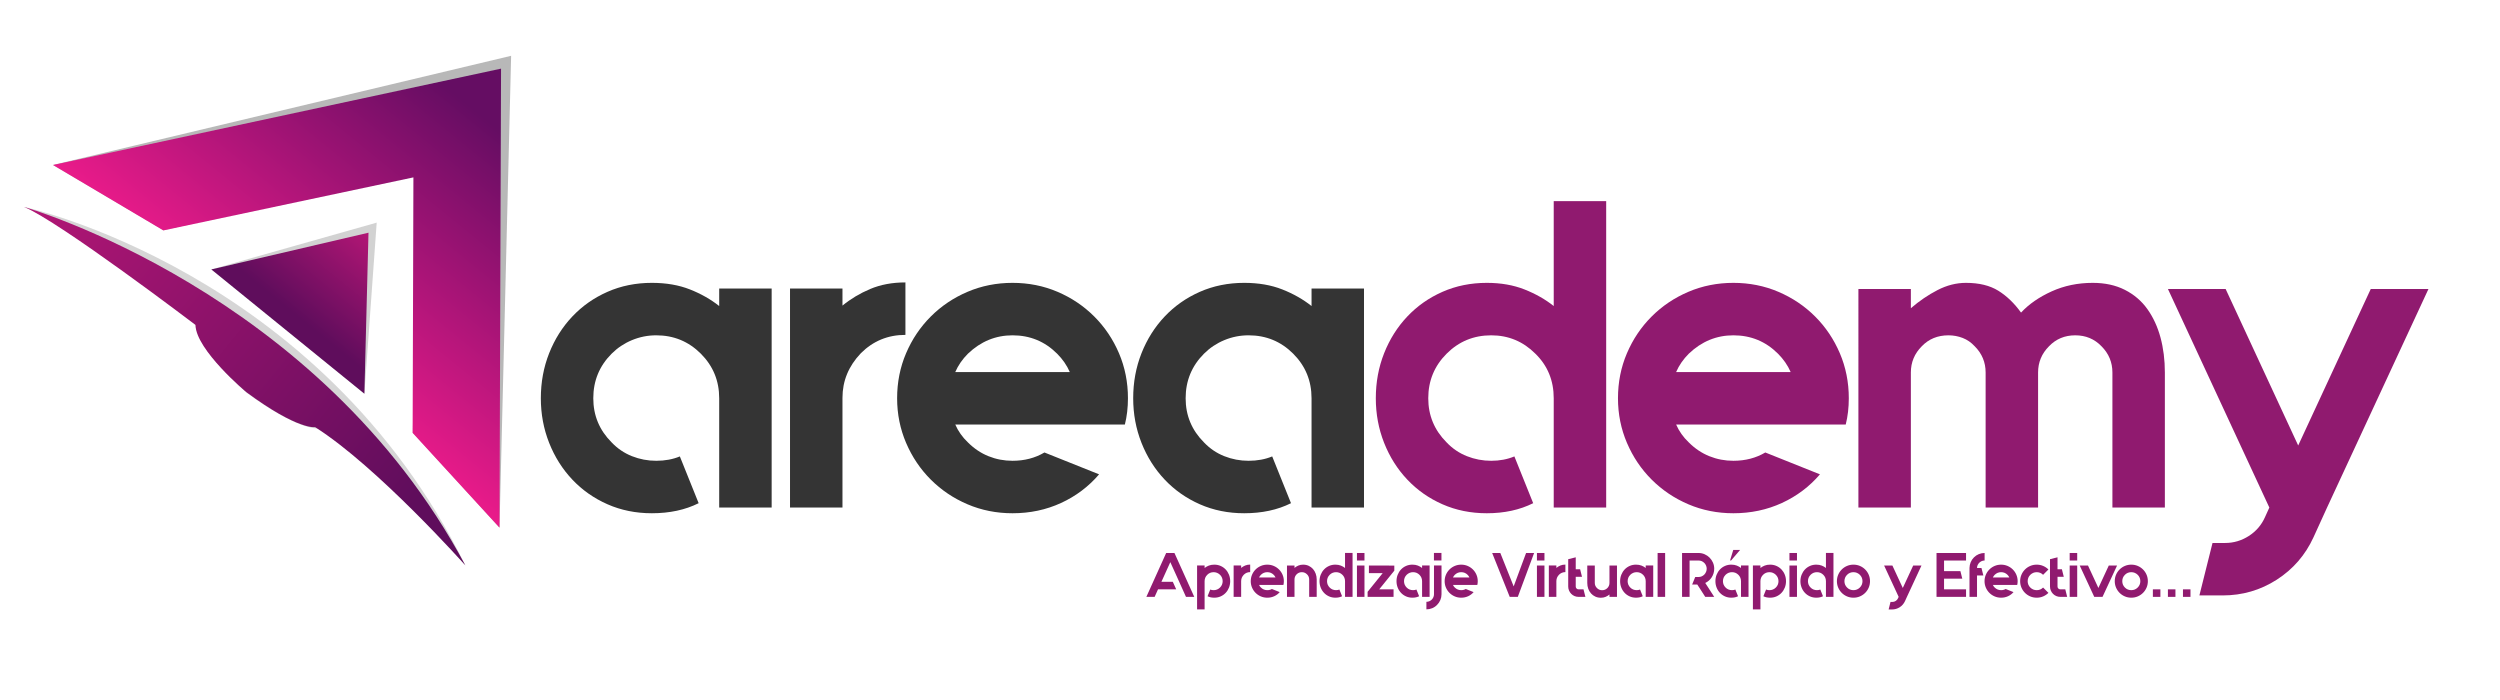
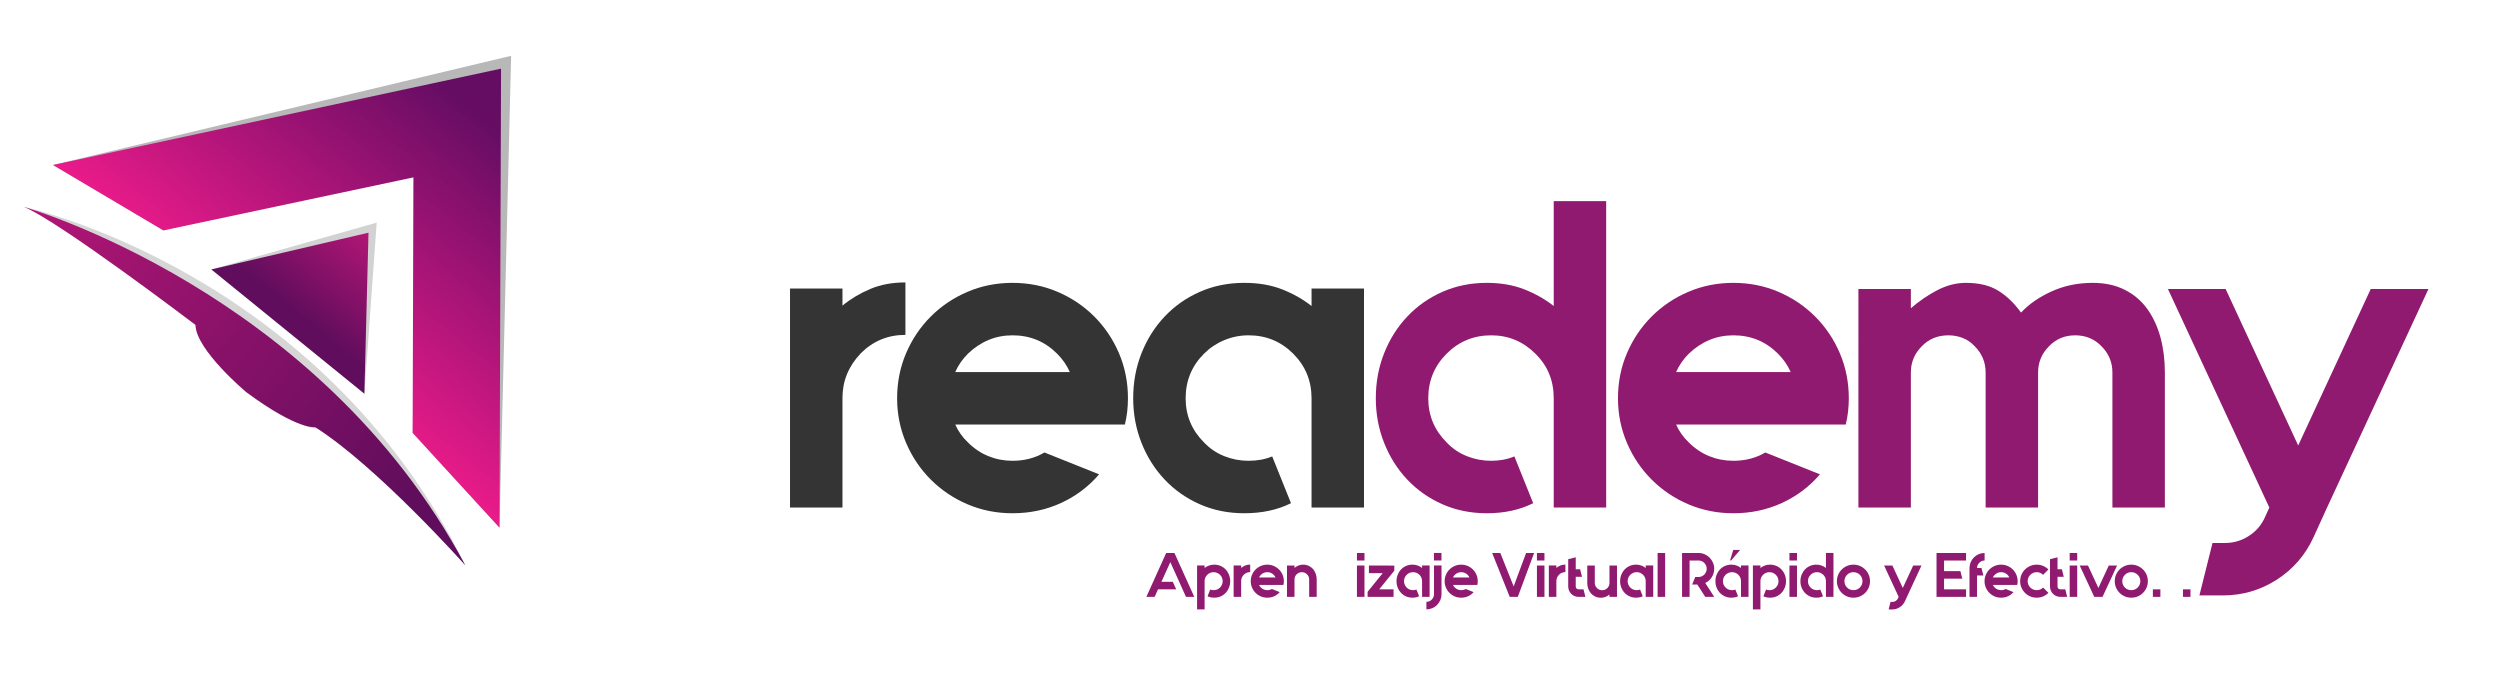
<svg xmlns="http://www.w3.org/2000/svg" version="1.1" id="Capa_1" x="0px" y="0px" width="708.66px" height="198.43px" viewBox="0 0 708.66 198.43" enable-background="new 0 0 708.66 198.43" xml:space="preserve">
  <path opacity="0.2" fill="#333333" d="M6.788,58.646c0,0,84.021,18,125.124,101.621c0,0-22.749-27.396-41.268-38.846  c0,0-5.19,1.266-20.566-9.973c0,0-14.879-12.441-14.68-20.285C55.398,91.164,17.319,62.623,6.788,58.646z" />
  <polygon opacity="0.3" fill="#111111" points="15.015,46.763 144.886,15.816 141.587,149.561 117.011,122.651 118.522,48.527   46.347,65.26 " />
  <polygon opacity="0.2" fill="#1E1E1E" points="59.913,76.373 106.782,63.105 103.288,111.6 " />
  <linearGradient id="SVGID_1_" gradientUnits="userSpaceOnUse" x1="94.452" y1="-20.86" x2="94.452" y2="80.413" gradientTransform="matrix(0.776 0.63 -0.63 0.776 55.679 -23.804)">
    <stop offset="0.137" style="stop-color:#650D63" />
    <stop offset="1" style="stop-color:#EA1B8A" />
  </linearGradient>
  <polygon fill="url(#SVGID_1_)" points="15.015,46.763 142.03,19.455 141.587,149.561 116.964,122.707 117.188,50.282 46.299,65.317   " />
  <linearGradient id="SVGID_2_" gradientUnits="userSpaceOnUse" x1="175.22" y1="87.72" x2="14.028" y2="87.72" gradientTransform="matrix(0.776 0.63 -0.63 0.776 55.679 -23.804)">
    <stop offset="0.137" style="stop-color:#5F0D5C" />
    <stop offset="1" style="stop-color:#B21675" />
  </linearGradient>
  <path fill="url(#SVGID_2_)" d="M6.788,58.646c0,0,83.672,23.81,125.124,101.621c0,0-24.969-28.032-42.604-39.195  c0,0-4.763,0.944-19.472-9.905c0,0-14.297-11.925-14.425-19.061C55.41,92.105,16.714,62.688,6.788,58.646z" />
  <linearGradient id="SVGID_3_" gradientUnits="userSpaceOnUse" x1="94.381" y1="75.093" x2="94.381" y2="38.929" gradientTransform="matrix(0.776 0.63 -0.63 0.776 55.679 -23.804)">
    <stop offset="0.137" style="stop-color:#5F0D5C" />
    <stop offset="1" style="stop-color:#B21675" />
  </linearGradient>
  <polygon fill="url(#SVGID_3_)" points="59.913,76.373 104.455,65.961 103.288,111.6 " />
  <g>
-     <path fill="#343434" d="M218.737,81.792v62.083h-14.871v-30.979c0-4.957-1.735-9.17-5.205-12.64   c-3.47-3.47-7.683-5.205-12.64-5.205c-2.397,0-4.689,0.455-6.877,1.363c-2.19,0.91-4.11,2.19-5.762,3.842   c-3.47,3.47-5.205,7.683-5.205,12.64c0,4.875,1.735,9.046,5.205,12.516c1.652,1.734,3.572,3.036,5.762,3.903   c2.188,0.867,4.48,1.301,6.877,1.301c2.479,0,4.709-0.412,6.692-1.238l5.328,13.259c-3.801,1.899-8.221,2.851-13.259,2.851   c-4.544,0-8.736-0.849-12.578-2.541s-7.168-4.027-9.976-7.001c-2.809-2.975-4.999-6.444-6.567-10.409   c-1.57-3.966-2.354-8.179-2.354-12.64c0-4.543,0.784-8.799,2.354-12.764c1.568-3.966,3.758-7.436,6.567-10.409   c2.808-2.974,6.134-5.308,9.976-7.001c3.841-1.692,8.034-2.541,12.578-2.541c4.047,0,7.641,0.62,10.781,1.859   c3.139,1.239,5.905,2.81,8.302,4.709v-4.957H218.737z" />
    <path fill="#343434" d="M246.68,81.916c2.932-1.239,6.258-1.859,9.976-1.859v14.871c-4.957,0-9.17,1.735-12.64,5.205   c-3.47,3.636-5.205,7.85-5.205,12.64v31.104h-14.87v-31.104v-30.98h14.87v4.833C241.123,84.725,243.747,83.155,246.68,81.916z" />
    <path fill="#343434" d="M303.248,120.33h-32.467c0.825,1.901,2.023,3.594,3.594,5.081c1.735,1.734,3.675,3.036,5.824,3.903   c2.147,0.867,4.418,1.301,6.815,1.301c3.387,0,6.401-0.784,9.046-2.354l15.49,6.196c-2.974,3.47-6.568,6.177-10.781,8.117   c-4.213,1.939-8.798,2.912-13.755,2.912c-4.544,0-8.798-0.849-12.764-2.541s-7.435-4.027-10.409-7.001   c-2.974-2.975-5.309-6.444-7.001-10.409c-1.694-3.966-2.54-8.179-2.54-12.64c0-4.543,0.846-8.799,2.54-12.764   c1.692-3.966,4.027-7.436,7.001-10.409c2.974-2.974,6.444-5.308,10.409-7.001c3.965-1.692,8.219-2.541,12.764-2.541   c4.542,0,8.798,0.848,12.764,2.541c3.965,1.694,7.435,4.027,10.409,7.001c2.974,2.974,5.307,6.443,7.001,10.409   c1.692,3.965,2.541,8.221,2.541,12.764c0,2.645-0.291,5.123-0.868,7.435H303.248z M287.015,95.051   c-4.792,0-9.005,1.735-12.64,5.205c-1.57,1.57-2.769,3.305-3.594,5.204h32.467c-0.827-1.899-2.025-3.634-3.594-5.204   C296.185,96.786,291.972,95.051,287.015,95.051z" />
    <path fill="#343434" d="M386.645,81.792v62.083h-14.87v-30.979c0-4.957-1.734-9.17-5.204-12.64c-3.47-3.47-7.684-5.205-12.64-5.205   c-2.397,0-4.689,0.455-6.877,1.363c-2.19,0.91-4.11,2.19-5.762,3.842c-3.47,3.47-5.205,7.683-5.205,12.64   c0,4.875,1.735,9.046,5.205,12.516c1.652,1.734,3.572,3.036,5.762,3.903c2.188,0.867,4.48,1.301,6.877,1.301   c2.478,0,4.709-0.412,6.692-1.238l5.328,13.259c-3.801,1.899-8.221,2.851-13.259,2.851c-4.544,0-8.736-0.849-12.578-2.541   s-7.168-4.027-9.976-7.001c-2.809-2.975-4.999-6.444-6.567-10.409c-1.57-3.966-2.354-8.179-2.354-12.64   c0-4.543,0.784-8.799,2.354-12.764c1.568-3.966,3.758-7.436,6.567-10.409c2.808-2.974,6.134-5.308,9.976-7.001   c3.841-1.692,8.034-2.541,12.578-2.541c4.047,0,7.64,0.62,10.781,1.859c3.139,1.239,5.906,2.81,8.303,4.709v-4.957H386.645z" />
    <path fill="#901A6F" d="M455.295,57.008v86.867h-14.87v-30.979c0-5.038-1.734-9.252-5.204-12.64   c-3.47-3.47-7.643-5.205-12.516-5.205c-4.957,0-9.17,1.735-12.64,5.205c-3.47,3.47-5.205,7.683-5.205,12.64   c0,4.875,1.735,9.046,5.205,12.516c1.651,1.734,3.572,3.036,5.762,3.903c2.188,0.867,4.48,1.301,6.878,1.301   c2.395,0,4.585-0.412,6.567-1.238l5.328,13.259c-3.801,1.899-8.179,2.851-13.135,2.851c-4.545,0-8.736-0.849-12.578-2.541   s-7.168-4.027-9.976-7.001c-2.81-2.975-4.999-6.444-6.567-10.409c-1.57-3.966-2.354-8.179-2.354-12.64   c0-4.543,0.784-8.799,2.354-12.764c1.568-3.966,3.758-7.436,6.567-10.409c2.808-2.974,6.134-5.308,9.976-7.001   c3.842-1.692,8.033-2.541,12.578-2.541c3.965,0,7.517,0.62,10.656,1.859c3.139,1.239,5.906,2.81,8.303,4.709V57.008H455.295z" />
    <path fill="#901A6F" d="M507.587,120.33H475.12c0.824,1.901,2.023,3.594,3.594,5.081c1.734,1.734,3.675,3.036,5.823,3.903   c2.147,0.867,4.419,1.301,6.816,1.301c3.386,0,6.4-0.784,9.046-2.354l15.489,6.196c-2.974,3.47-6.567,6.177-10.78,8.117   c-4.214,1.939-8.799,2.912-13.755,2.912c-4.545,0-8.799-0.849-12.764-2.541c-3.966-1.692-7.436-4.027-10.409-7.001   c-2.975-2.975-5.31-6.444-7.002-10.409c-1.694-3.966-2.54-8.179-2.54-12.64c0-4.543,0.846-8.799,2.54-12.764   c1.692-3.966,4.027-7.436,7.002-10.409c2.974-2.974,6.443-5.308,10.409-7.001c3.965-1.692,8.219-2.541,12.764-2.541   c4.542,0,8.798,0.848,12.764,2.541c3.965,1.694,7.435,4.027,10.409,7.001c2.974,2.974,5.307,6.443,7.001,10.409   c1.692,3.965,2.54,8.221,2.54,12.764c0,2.645-0.29,5.123-0.867,7.435H507.587z M491.354,95.051c-4.793,0-9.006,1.735-12.64,5.205   c-1.57,1.57-2.77,3.305-3.594,5.204h32.467c-0.827-1.899-2.025-3.634-3.594-5.204C500.523,96.786,496.31,95.051,491.354,95.051z" />
    <path fill="#901A6F" d="M593.214,80.181c3.47,0,6.506,0.662,9.108,1.983c2.603,1.322,4.729,3.14,6.382,5.452   c1.651,2.314,2.891,5,3.718,8.055c0.824,3.058,1.239,6.363,1.239,9.914v38.291h-14.87v-38.291c0-2.891-1.034-5.369-3.099-7.435   c-1.982-2.064-4.461-3.098-7.435-3.098c-2.975,0-5.453,1.034-7.436,3.098c-2.065,2.066-3.098,4.544-3.098,7.435v38.291h-14.87   v-38.291c0-2.891-1.034-5.369-3.099-7.435c-0.991-1.073-2.128-1.859-3.407-2.354c-1.282-0.496-2.624-0.744-4.027-0.744   c-3.058,0-5.576,1.034-7.56,3.098c-2.065,2.066-3.098,4.544-3.098,7.435v38.291h-14.87V81.916h14.87v5.453   c2.396-2.064,4.914-3.78,7.559-5.143c2.644-1.363,5.329-2.045,8.055-2.045c3.718,0,6.773,0.744,9.171,2.23   c2.395,1.487,4.542,3.553,6.443,6.196c2.23-2.395,5.121-4.399,8.674-6.01C585.117,80.987,589.001,80.181,593.214,80.181z" />
    <path fill="#901A6F" d="M688.383,81.916l-28.749,61.959l-3.842,8.427c-2.314,5.038-5.784,9.046-10.409,12.02   c-4.628,2.975-9.749,4.461-15.366,4.461h-6.567l3.718-14.87h3.593c2.396,0,4.626-0.662,6.692-1.982   c2.063-1.322,3.594-3.098,4.585-5.328l1.239-2.727l-28.75-61.959h16.357l20.571,44.363l20.57-44.363H688.383z" />
  </g>
  <g>
    <path fill="#901A6F" d="M338.53,169.192h-2.346l-0.96-2.133l-0.959-2.132l-2.523-5.58l-2.523,5.58h3.234l0.959,2.132h-5.154   l-0.959,2.133h-2.346l5.616-12.439h2.346L338.53,169.192z" />
    <path fill="#901A6F" d="M344.199,160.057c0.651,0,1.253,0.122,1.804,0.365c0.551,0.242,1.028,0.577,1.431,1.004   c0.403,0.426,0.717,0.924,0.942,1.492c0.225,0.569,0.337,1.18,0.337,1.831c0,0.64-0.112,1.243-0.337,1.813   c-0.225,0.568-0.539,1.066-0.942,1.492c-0.403,0.427-0.88,0.762-1.431,1.005c-0.551,0.242-1.152,0.364-1.804,0.364   c-0.723,0-1.356-0.137-1.901-0.409l0.764-1.901c0.284,0.118,0.604,0.178,0.959,0.178c0.344,0,0.669-0.063,0.978-0.187   c0.308-0.125,0.586-0.312,0.835-0.56c0.498-0.498,0.747-1.096,0.747-1.795c0-0.711-0.249-1.315-0.747-1.813   c-0.521-0.497-1.125-0.746-1.813-0.746c-0.711,0-1.315,0.249-1.813,0.746c-0.498,0.498-0.747,1.103-0.747,1.813v3.731v4.266h-2.132   v-12.458h2.132v0.711c0.344-0.272,0.74-0.498,1.191-0.676C343.104,160.146,343.619,160.057,344.199,160.057z" />
    <path fill="#901A6F" d="M352.951,160.306c0.42-0.178,0.897-0.267,1.431-0.267v2.133c-0.711,0-1.315,0.249-1.813,0.746   c-0.498,0.521-0.747,1.126-0.747,1.813v4.461h-2.132v-4.461v-4.442h2.132v0.693C352.154,160.709,352.531,160.484,352.951,160.306z" />
    <path fill="#901A6F" d="M361.562,165.815h-4.656c0.118,0.273,0.29,0.516,0.516,0.729c0.249,0.248,0.527,0.435,0.835,0.56   c0.309,0.124,0.634,0.187,0.978,0.187c0.485,0,0.918-0.112,1.298-0.338l2.221,0.889c-0.427,0.498-0.941,0.886-1.546,1.164   s-1.262,0.418-1.973,0.418c-0.651,0-1.262-0.122-1.83-0.364c-0.569-0.243-1.066-0.578-1.493-1.005   c-0.427-0.426-0.761-0.924-1.004-1.492c-0.243-0.569-0.364-1.173-0.364-1.813c0-0.651,0.121-1.262,0.364-1.831   c0.243-0.568,0.577-1.066,1.004-1.492c0.427-0.427,0.924-0.762,1.493-1.004c0.568-0.243,1.179-0.365,1.83-0.365   s1.262,0.122,1.83,0.365c0.569,0.242,1.066,0.577,1.493,1.004c0.427,0.426,0.761,0.924,1.004,1.492   c0.243,0.569,0.364,1.18,0.364,1.831c0,0.379-0.041,0.734-0.124,1.065H361.562z M359.233,162.19c-0.688,0-1.291,0.249-1.813,0.746   c-0.226,0.226-0.397,0.475-0.516,0.747h4.656c-0.118-0.272-0.29-0.521-0.516-0.747C360.549,162.439,359.944,162.19,359.233,162.19z   " />
    <path fill="#901A6F" d="M369.381,160.057c0.58,0,1.107,0.11,1.581,0.329c0.474,0.22,0.88,0.521,1.218,0.906   c0.338,0.386,0.598,0.833,0.781,1.342c0.184,0.51,0.276,1.055,0.276,1.635v4.923h-2.133v-4.923c0-0.592-0.208-1.084-0.622-1.475   c-0.403-0.402-0.889-0.604-1.457-0.604c-0.581,0-1.072,0.202-1.476,0.604c-0.402,0.402-0.604,0.895-0.604,1.475v4.923h-2.133   v-8.886h2.133v0.676c0.319-0.272,0.681-0.495,1.084-0.667C368.433,160.144,368.883,160.057,369.381,160.057z" />
-     <path fill="#901A6F" d="M383.401,156.735v12.457h-2.133v-4.442c0-0.723-0.248-1.327-0.746-1.813   c-0.497-0.497-1.096-0.746-1.795-0.746c-0.711,0-1.315,0.249-1.813,0.746c-0.498,0.498-0.746,1.103-0.746,1.813   c0,0.699,0.248,1.297,0.746,1.795c0.236,0.248,0.513,0.435,0.826,0.56c0.313,0.124,0.643,0.187,0.986,0.187s0.657-0.06,0.942-0.178   l0.764,1.901c-0.545,0.272-1.173,0.409-1.884,0.409c-0.651,0-1.253-0.122-1.804-0.364c-0.551-0.243-1.028-0.578-1.431-1.005   c-0.402-0.426-0.717-0.924-0.941-1.492c-0.226-0.569-0.338-1.173-0.338-1.813c0-0.651,0.112-1.262,0.338-1.831   c0.225-0.568,0.539-1.066,0.941-1.492c0.402-0.427,0.88-0.762,1.431-1.004c0.551-0.243,1.152-0.365,1.804-0.365   c0.568,0,1.078,0.089,1.528,0.267s0.847,0.403,1.19,0.676v-4.265H383.401z" />
    <path fill="#901A6F" d="M384.646,156.752h2.133v2.132h-2.133V156.752z M384.646,169.192v-8.886h2.133v8.886H384.646z" />
    <path fill="#901A6F" d="M395.236,161.763l-4.282,5.296h4.069v2.133h-5.794h-1.563v-1.436l4.283-5.3h-3.91v-2.15h5.687v0.018h1.511   V161.763z" />
    <path fill="#901A6F" d="M405.241,160.288v8.903h-2.132v-4.442c0-0.711-0.249-1.315-0.747-1.813   c-0.497-0.497-1.102-0.746-1.813-0.746c-0.344,0-0.673,0.065-0.986,0.195c-0.313,0.131-0.59,0.314-0.826,0.551   c-0.498,0.498-0.746,1.103-0.746,1.813c0,0.699,0.248,1.297,0.746,1.795c0.236,0.248,0.513,0.435,0.826,0.56   c0.313,0.124,0.643,0.187,0.986,0.187c0.355,0,0.676-0.06,0.96-0.178l0.764,1.901c-0.545,0.272-1.179,0.409-1.901,0.409   c-0.651,0-1.253-0.122-1.804-0.364c-0.551-0.243-1.028-0.578-1.431-1.005c-0.402-0.426-0.717-0.924-0.941-1.492   c-0.226-0.569-0.338-1.173-0.338-1.813c0-0.651,0.112-1.262,0.338-1.831c0.225-0.568,0.539-1.066,0.941-1.492   c0.402-0.427,0.88-0.762,1.431-1.004c0.551-0.243,1.152-0.365,1.804-0.365c0.58,0,1.096,0.089,1.546,0.267s0.848,0.403,1.191,0.676   v-0.711H405.241z" />
    <path fill="#901A6F" d="M408.618,160.288v8.157c0,0.568-0.11,1.113-0.329,1.635c-0.22,0.521-0.53,0.983-0.933,1.386   c-0.403,0.415-0.865,0.729-1.387,0.942c-0.521,0.213-1.066,0.319-1.635,0.319v-2.132c0.296,0,0.575-0.057,0.835-0.169   c0.261-0.113,0.489-0.267,0.685-0.462c0.195-0.196,0.35-0.424,0.462-0.685s0.169-0.539,0.169-0.835v-8.157H408.618z M408.6,158.866   h-2.132v-2.132h2.132V158.866z" />
    <path fill="#901A6F" d="M416.525,165.815h-4.656c0.118,0.273,0.29,0.516,0.516,0.729c0.249,0.248,0.527,0.435,0.835,0.56   c0.309,0.124,0.634,0.187,0.978,0.187c0.485,0,0.918-0.112,1.298-0.338l2.221,0.889c-0.427,0.498-0.941,0.886-1.546,1.164   s-1.262,0.418-1.973,0.418c-0.651,0-1.262-0.122-1.83-0.364c-0.569-0.243-1.066-0.578-1.493-1.005   c-0.427-0.426-0.761-0.924-1.004-1.492c-0.243-0.569-0.364-1.173-0.364-1.813c0-0.651,0.121-1.262,0.364-1.831   c0.243-0.568,0.577-1.066,1.004-1.492c0.427-0.427,0.924-0.762,1.493-1.004c0.568-0.243,1.179-0.365,1.83-0.365   s1.262,0.122,1.83,0.365c0.569,0.242,1.066,0.577,1.493,1.004c0.427,0.426,0.761,0.924,1.004,1.492   c0.243,0.569,0.364,1.18,0.364,1.831c0,0.379-0.041,0.734-0.124,1.065H416.525z M414.197,162.19c-0.688,0-1.291,0.249-1.813,0.746   c-0.226,0.226-0.397,0.475-0.516,0.747h4.656c-0.118-0.272-0.29-0.521-0.516-0.747C415.513,162.439,414.908,162.19,414.197,162.19z   " />
    <path fill="#901A6F" d="M427.952,169.192l-4.976-12.439h2.311l3.785,9.472l3.519-9.472h2.274l-4.62,12.439H427.952z" />
    <path fill="#901A6F" d="M435.665,156.752h2.133v2.132h-2.133V156.752z M435.665,169.192v-8.886h2.133v8.886H435.665z" />
    <path fill="#901A6F" d="M442.302,160.306c0.421-0.178,0.897-0.267,1.431-0.267v2.133c-0.711,0-1.315,0.249-1.813,0.746   c-0.498,0.521-0.746,1.126-0.746,1.813v4.461h-2.133v-4.461v-4.442h2.133v0.693C441.505,160.709,441.881,160.484,442.302,160.306z" />
    <path fill="#901A6F" d="M449.401,169.192h-1.955c-0.402,0-0.781-0.077-1.137-0.231c-0.355-0.153-0.664-0.364-0.925-0.631   s-0.468-0.577-0.621-0.933c-0.154-0.355-0.231-0.734-0.231-1.138v-7.748l2.133-0.533v3.395h1.243l0.533,2.133h-1.776v2.754   c0,0.226,0.076,0.415,0.23,0.569s0.338,0.23,0.551,0.23h1.422L449.401,169.192z" />
    <path fill="#901A6F" d="M458.358,160.306v8.886h-2.133v-0.676c-0.32,0.273-0.682,0.495-1.084,0.667   c-0.403,0.172-0.854,0.258-1.351,0.258c-0.581,0-1.108-0.11-1.582-0.329s-0.88-0.518-1.217-0.897   c-0.338-0.379-0.599-0.823-0.782-1.333c-0.184-0.509-0.275-1.054-0.275-1.635v-4.94h2.133v4.94c0,0.558,0.207,1.043,0.622,1.457   c0.402,0.403,0.888,0.604,1.457,0.604c0.58,0,1.072-0.201,1.475-0.604c0.402-0.402,0.604-0.889,0.604-1.457v-4.94H458.358z" />
    <path fill="#901A6F" d="M468.629,160.288v8.903h-2.132v-4.442c0-0.711-0.249-1.315-0.747-1.813   c-0.497-0.497-1.102-0.746-1.813-0.746c-0.344,0-0.673,0.065-0.986,0.195c-0.313,0.131-0.59,0.314-0.826,0.551   c-0.498,0.498-0.746,1.103-0.746,1.813c0,0.699,0.248,1.297,0.746,1.795c0.236,0.248,0.513,0.435,0.826,0.56   c0.313,0.124,0.643,0.187,0.986,0.187c0.355,0,0.676-0.06,0.96-0.178l0.764,1.901c-0.545,0.272-1.179,0.409-1.901,0.409   c-0.651,0-1.253-0.122-1.804-0.364c-0.551-0.243-1.028-0.578-1.431-1.005c-0.402-0.426-0.717-0.924-0.941-1.492   c-0.226-0.569-0.338-1.173-0.338-1.813c0-0.651,0.112-1.262,0.338-1.831c0.225-0.568,0.539-1.066,0.941-1.492   c0.402-0.427,0.88-0.762,1.431-1.004c0.551-0.243,1.152-0.365,1.804-0.365c0.58,0,1.096,0.089,1.546,0.267s0.848,0.403,1.191,0.676   v-0.711H468.629z" />
    <path fill="#901A6F" d="M469.873,169.192v-12.439h2.133v12.439H469.873z" />
    <path fill="#901A6F" d="M485.92,161.212c0,0.451-0.062,0.88-0.187,1.289c-0.124,0.408-0.296,0.784-0.516,1.128   c-0.219,0.344-0.485,0.655-0.799,0.934c-0.314,0.278-0.661,0.506-1.04,0.684l2.541,3.945h-2.541l-2.257-3.501h-1.457l0.87-2.133   h0.925c0.64,0,1.19-0.23,1.652-0.692c0.213-0.226,0.379-0.48,0.498-0.765c0.118-0.284,0.178-0.58,0.178-0.889   c0-0.308-0.06-0.604-0.178-0.889c-0.119-0.284-0.285-0.532-0.498-0.746c-0.462-0.462-1.013-0.693-1.652-0.693h-2.523v1.173v3.501   v2.133v3.501h-2.133v-3.501v-5.634v-3.305h4.656c0.615,0,1.193,0.118,1.732,0.355s1.01,0.557,1.413,0.959   c0.402,0.403,0.722,0.874,0.959,1.413S485.92,160.597,485.92,161.212z" />
    <path fill="#901A6F" d="M495.641,160.288v8.903h-2.132v-4.442c0-0.711-0.249-1.315-0.747-1.813   c-0.497-0.497-1.102-0.746-1.813-0.746c-0.344,0-0.673,0.065-0.986,0.195c-0.313,0.131-0.59,0.314-0.826,0.551   c-0.498,0.498-0.746,1.103-0.746,1.813c0,0.699,0.248,1.297,0.746,1.795c0.236,0.248,0.513,0.435,0.826,0.56   c0.313,0.124,0.643,0.187,0.986,0.187c0.355,0,0.676-0.06,0.96-0.178l0.764,1.901c-0.545,0.272-1.179,0.409-1.901,0.409   c-0.651,0-1.253-0.122-1.804-0.364c-0.551-0.243-1.028-0.578-1.431-1.005c-0.402-0.426-0.717-0.924-0.941-1.492   c-0.226-0.569-0.338-1.173-0.338-1.813c0-0.651,0.112-1.262,0.338-1.831c0.225-0.568,0.539-1.066,0.941-1.492   c0.402-0.427,0.88-0.762,1.431-1.004c0.551-0.243,1.152-0.365,1.804-0.365c0.58,0,1.096,0.089,1.546,0.267s0.848,0.403,1.191,0.676   v-0.711H495.641z" />
    <path fill="#901A6F" d="M501.754,160.057c0.651,0,1.253,0.122,1.804,0.365c0.551,0.242,1.027,0.577,1.431,1.004   c0.402,0.426,0.717,0.924,0.941,1.492c0.226,0.569,0.338,1.18,0.338,1.831c0,0.64-0.112,1.243-0.338,1.813   c-0.225,0.568-0.539,1.066-0.941,1.492c-0.403,0.427-0.88,0.762-1.431,1.005c-0.551,0.242-1.152,0.364-1.804,0.364   c-0.723,0-1.356-0.137-1.901-0.409l0.764-1.901c0.285,0.118,0.604,0.178,0.96,0.178c0.344,0,0.669-0.063,0.978-0.187   c0.308-0.125,0.586-0.312,0.835-0.56c0.498-0.498,0.747-1.096,0.747-1.795c0-0.711-0.249-1.315-0.747-1.813   c-0.521-0.497-1.125-0.746-1.813-0.746c-0.711,0-1.315,0.249-1.813,0.746c-0.498,0.498-0.746,1.103-0.746,1.813v3.731v4.266h-2.133   v-12.458h2.133v0.711c0.343-0.272,0.74-0.498,1.19-0.676S501.173,160.057,501.754,160.057z" />
    <path fill="#901A6F" d="M507.245,156.752h2.133v2.132h-2.133V156.752z M507.245,169.192v-8.886h2.133v8.886H507.245z" />
    <path fill="#901A6F" d="M519.72,156.735v12.457h-2.133v-4.442c0-0.723-0.248-1.327-0.746-1.813   c-0.497-0.497-1.096-0.746-1.795-0.746c-0.711,0-1.315,0.249-1.813,0.746c-0.498,0.498-0.746,1.103-0.746,1.813   c0,0.699,0.248,1.297,0.746,1.795c0.236,0.248,0.513,0.435,0.826,0.56c0.313,0.124,0.643,0.187,0.986,0.187s0.657-0.06,0.942-0.178   l0.764,1.901c-0.545,0.272-1.173,0.409-1.884,0.409c-0.651,0-1.253-0.122-1.804-0.364c-0.551-0.243-1.028-0.578-1.431-1.005   c-0.402-0.426-0.717-0.924-0.941-1.492c-0.226-0.569-0.338-1.173-0.338-1.813c0-0.651,0.112-1.262,0.338-1.831   c0.225-0.568,0.539-1.066,0.941-1.492c0.402-0.427,0.88-0.762,1.431-1.004c0.551-0.243,1.152-0.365,1.804-0.365   c0.568,0,1.078,0.089,1.528,0.267s0.847,0.403,1.19,0.676v-4.265H519.72z" />
    <path fill="#901A6F" d="M525.389,160.057c0.651,0,1.262,0.122,1.83,0.365c0.569,0.242,1.066,0.577,1.493,1.004   c0.427,0.426,0.761,0.924,1.004,1.492c0.243,0.569,0.364,1.18,0.364,1.831c0,0.64-0.121,1.243-0.364,1.813   c-0.243,0.568-0.577,1.066-1.004,1.492c-0.427,0.427-0.924,0.762-1.493,1.005c-0.568,0.242-1.179,0.364-1.83,0.364   s-1.262-0.122-1.83-0.364c-0.569-0.243-1.066-0.578-1.493-1.005c-0.427-0.426-0.761-0.924-1.004-1.492   c-0.243-0.569-0.364-1.173-0.364-1.813c0-0.651,0.121-1.262,0.364-1.831c0.243-0.568,0.577-1.066,1.004-1.492   c0.427-0.427,0.924-0.762,1.493-1.004C524.127,160.179,524.737,160.057,525.389,160.057z M525.389,162.19   c-0.711,0-1.315,0.249-1.813,0.746c-0.498,0.498-0.746,1.103-0.746,1.813c0,0.699,0.248,1.297,0.746,1.795   c0.236,0.248,0.513,0.435,0.826,0.56c0.313,0.124,0.643,0.187,0.986,0.187s0.669-0.063,0.978-0.187   c0.308-0.125,0.586-0.312,0.835-0.56c0.498-0.498,0.747-1.096,0.747-1.795c0-0.711-0.249-1.315-0.747-1.813   C526.68,162.439,526.076,162.19,525.389,162.19z" />
    <path fill="#901A6F" d="M544.67,160.306l-4.123,8.886l-0.551,1.208c-0.332,0.723-0.83,1.298-1.493,1.725   c-0.663,0.426-1.397,0.64-2.203,0.64h-0.942l0.533-2.133h0.516c0.344,0,0.663-0.095,0.96-0.284   c0.296-0.189,0.515-0.444,0.657-0.765l0.178-0.391l-4.123-8.886h2.346l2.95,6.362l2.95-6.362H544.67z" />
    <path fill="#901A6F" d="M551.067,158.884v3.021h4.638l0.533,2.133h-5.171v3.021h6.237v2.133h-8.37v-12.439h8.37v2.132H551.067z" />
    <path fill="#901A6F" d="M561.738,159.053c-0.255,0.113-0.479,0.264-0.675,0.453c-0.195,0.19-0.353,0.412-0.471,0.667   c-0.119,0.255-0.178,0.53-0.178,0.826h1.262l0.533,2.133h-1.795v6.06h-2.133v-6.06v-2.115v-0.018   c0.012-0.568,0.124-1.11,0.338-1.626c0.213-0.516,0.521-0.975,0.924-1.377c0.402-0.403,0.864-0.711,1.386-0.925   c0.521-0.213,1.066-0.319,1.636-0.319v2.132C562.269,158.884,561.993,158.941,561.738,159.053z" />
    <path fill="#901A6F" d="M569.566,165.815h-4.656c0.118,0.273,0.29,0.516,0.516,0.729c0.249,0.248,0.527,0.435,0.835,0.56   c0.309,0.124,0.634,0.187,0.978,0.187c0.485,0,0.918-0.112,1.298-0.338l2.221,0.889c-0.427,0.498-0.941,0.886-1.546,1.164   s-1.262,0.418-1.973,0.418c-0.651,0-1.262-0.122-1.83-0.364c-0.569-0.243-1.066-0.578-1.493-1.005   c-0.427-0.426-0.761-0.924-1.004-1.492c-0.243-0.569-0.364-1.173-0.364-1.813c0-0.651,0.121-1.262,0.364-1.831   c0.243-0.568,0.577-1.066,1.004-1.492c0.427-0.427,0.924-0.762,1.493-1.004c0.568-0.243,1.179-0.365,1.83-0.365   s1.262,0.122,1.83,0.365c0.569,0.242,1.066,0.577,1.493,1.004c0.427,0.426,0.761,0.924,1.004,1.492   c0.243,0.569,0.364,1.18,0.364,1.831c0,0.379-0.041,0.734-0.124,1.065H569.566z M567.238,162.19c-0.688,0-1.291,0.249-1.813,0.746   c-0.226,0.226-0.397,0.475-0.516,0.747h4.656c-0.118-0.272-0.29-0.521-0.516-0.747C568.554,162.439,567.949,162.19,567.238,162.19z   " />
    <path fill="#901A6F" d="M580.655,168.054c-0.427,0.427-0.924,0.762-1.493,1.005c-0.568,0.242-1.179,0.364-1.83,0.364   s-1.262-0.122-1.83-0.364c-0.569-0.243-1.066-0.578-1.493-1.005c-0.427-0.426-0.761-0.924-1.004-1.492   c-0.243-0.569-0.364-1.173-0.364-1.813c0-0.651,0.121-1.262,0.364-1.831c0.243-0.568,0.577-1.066,1.004-1.492   c0.427-0.427,0.924-0.762,1.493-1.004c0.568-0.243,1.179-0.365,1.83-0.365s1.262,0.122,1.83,0.365   c0.569,0.242,1.066,0.577,1.493,1.004l-1.511,1.51c-0.497-0.497-1.102-0.746-1.813-0.746c-0.688,0-1.291,0.249-1.813,0.746   c-0.498,0.498-0.746,1.103-0.746,1.813c0,0.699,0.248,1.297,0.746,1.795c0.249,0.248,0.527,0.435,0.835,0.56   c0.309,0.124,0.634,0.187,0.978,0.187c0.723,0,1.327-0.249,1.813-0.746L580.655,168.054z" />
    <path fill="#901A6F" d="M585.969,169.192h-1.955c-0.402,0-0.781-0.077-1.137-0.231c-0.355-0.153-0.664-0.364-0.925-0.631   s-0.468-0.577-0.621-0.933c-0.154-0.355-0.231-0.734-0.231-1.138v-7.748l2.133-0.533v3.395h1.243l0.533,2.133h-1.776v2.754   c0,0.226,0.076,0.415,0.23,0.569s0.338,0.23,0.551,0.23h1.422L585.969,169.192z" />
    <path fill="#901A6F" d="M586.68,156.752h2.133v2.132h-2.133V156.752z M586.68,169.192v-8.886h2.133v8.886H586.68z" />
    <path fill="#901A6F" d="M600.114,160.306l-4.123,8.886h-2.346l-4.123-8.886h2.346l2.95,6.362l2.95-6.362H600.114z" />
    <path fill="#901A6F" d="M604.148,160.057c0.651,0,1.262,0.122,1.83,0.365c0.569,0.242,1.066,0.577,1.493,1.004   c0.427,0.426,0.761,0.924,1.004,1.492c0.243,0.569,0.364,1.18,0.364,1.831c0,0.64-0.121,1.243-0.364,1.813   c-0.243,0.568-0.577,1.066-1.004,1.492c-0.427,0.427-0.924,0.762-1.493,1.005c-0.568,0.242-1.179,0.364-1.83,0.364   s-1.262-0.122-1.83-0.364c-0.569-0.243-1.066-0.578-1.493-1.005c-0.427-0.426-0.761-0.924-1.004-1.492   c-0.243-0.569-0.364-1.173-0.364-1.813c0-0.651,0.121-1.262,0.364-1.831c0.243-0.568,0.577-1.066,1.004-1.492   c0.427-0.427,0.924-0.762,1.493-1.004C602.887,160.179,603.497,160.057,604.148,160.057z M604.148,162.19   c-0.711,0-1.315,0.249-1.813,0.746c-0.498,0.498-0.746,1.103-0.746,1.813c0,0.699,0.248,1.297,0.746,1.795   c0.236,0.248,0.513,0.435,0.826,0.56c0.313,0.124,0.643,0.187,0.986,0.187s0.669-0.063,0.978-0.187   c0.308-0.125,0.586-0.312,0.835-0.56c0.498-0.498,0.747-1.096,0.747-1.795c0-0.711-0.249-1.315-0.747-1.813   C605.439,162.439,604.836,162.19,604.148,162.19z" />
    <path fill="#901A6F" d="M610.262,169.192v-2.133h2.133v2.133H610.262z" />
-     <path fill="#901A6F" d="M614.526,169.192v-2.133h2.133v2.133H614.526z" />
    <path fill="#901A6F" d="M618.791,169.192v-2.133h2.133v2.133H618.791z" />
  </g>
  <g>
    <path fill="#901A6F" d="M493.262,155.879l-2.56,2.994h-0.295l0.911-2.994H493.262z" />
  </g>
</svg>